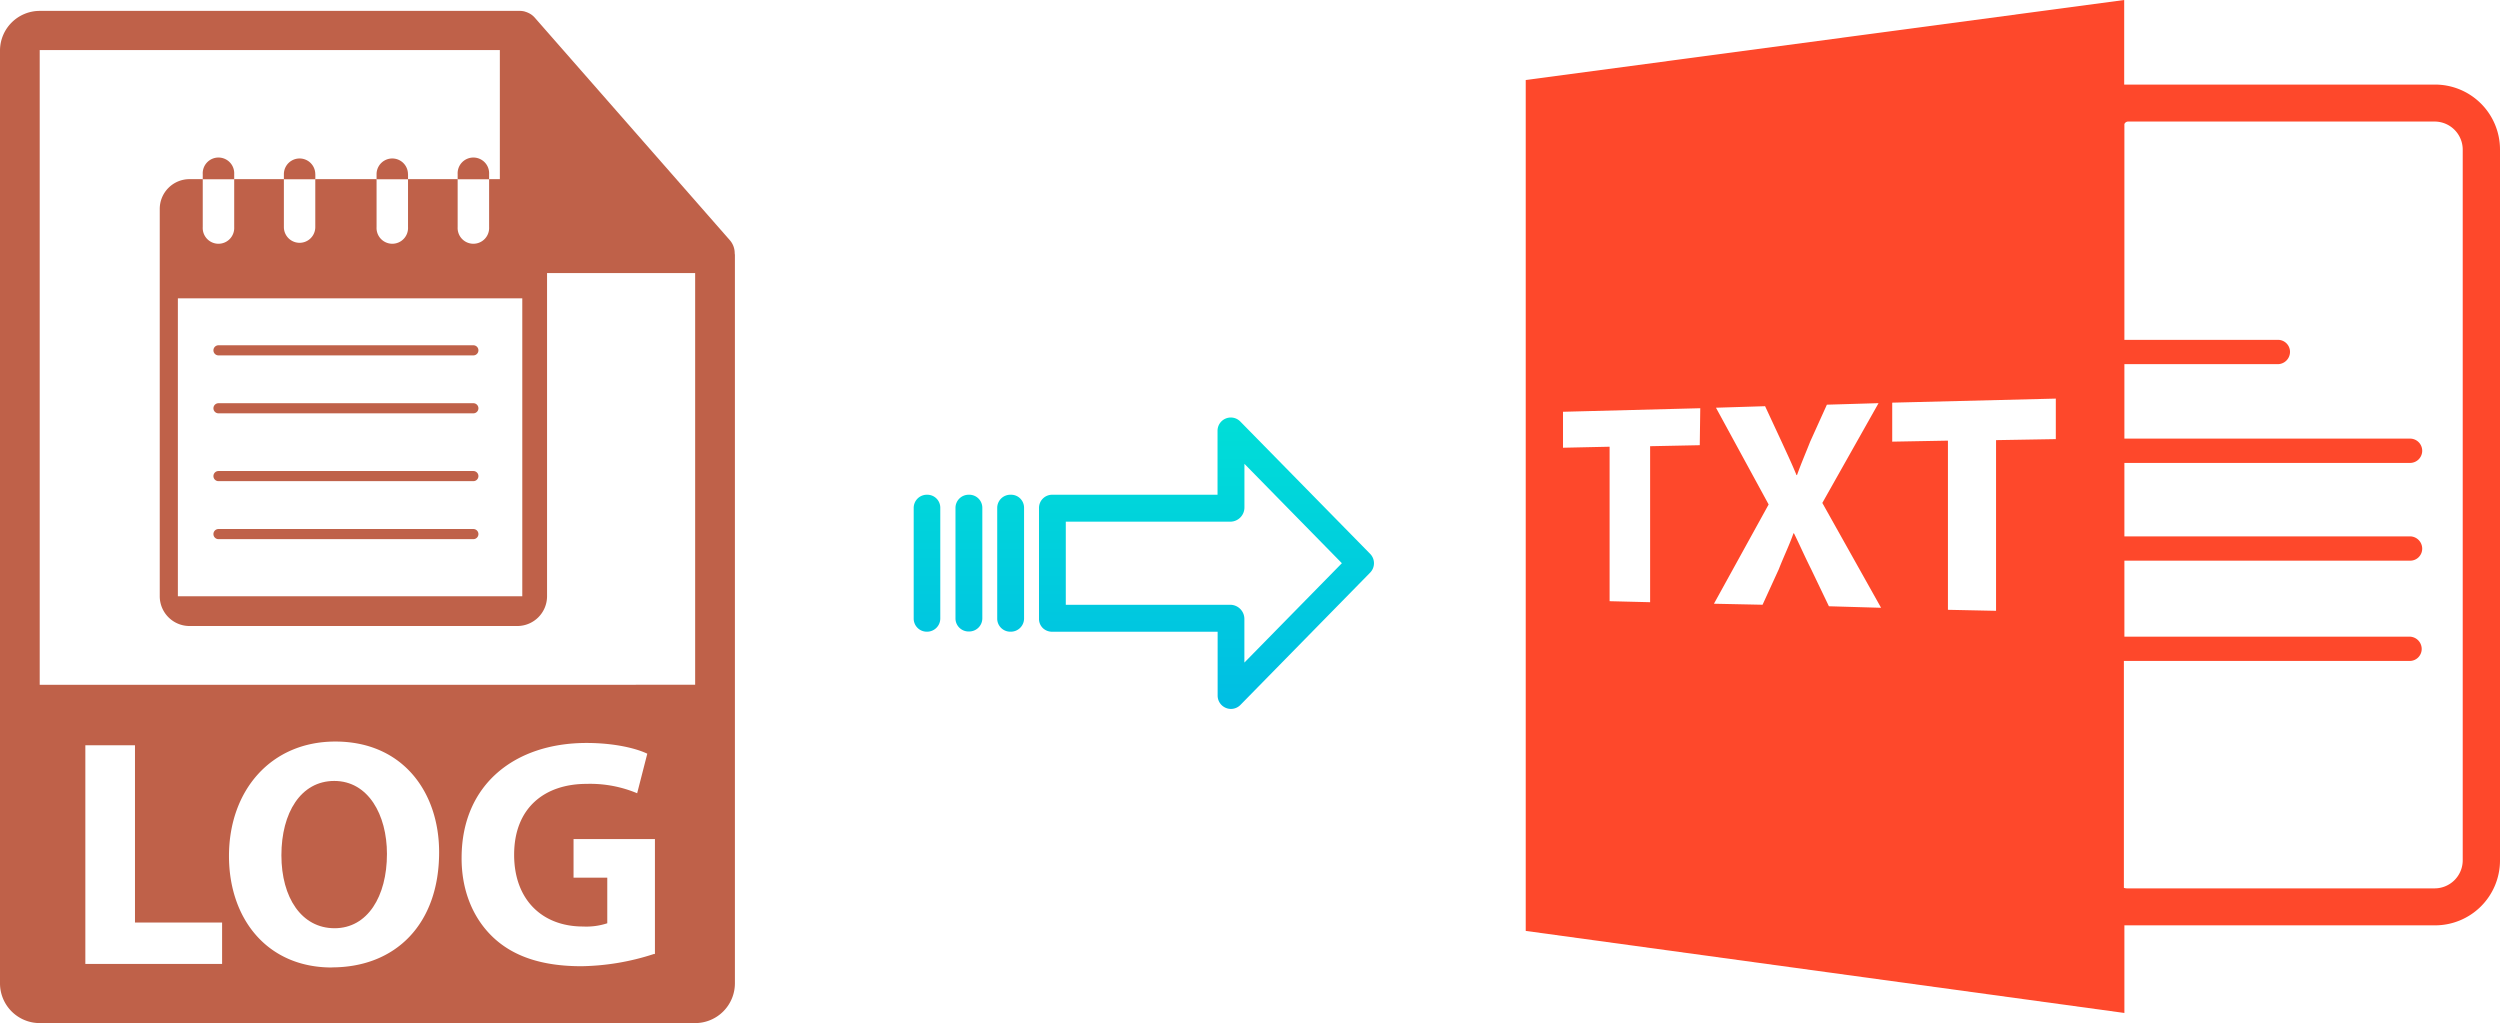
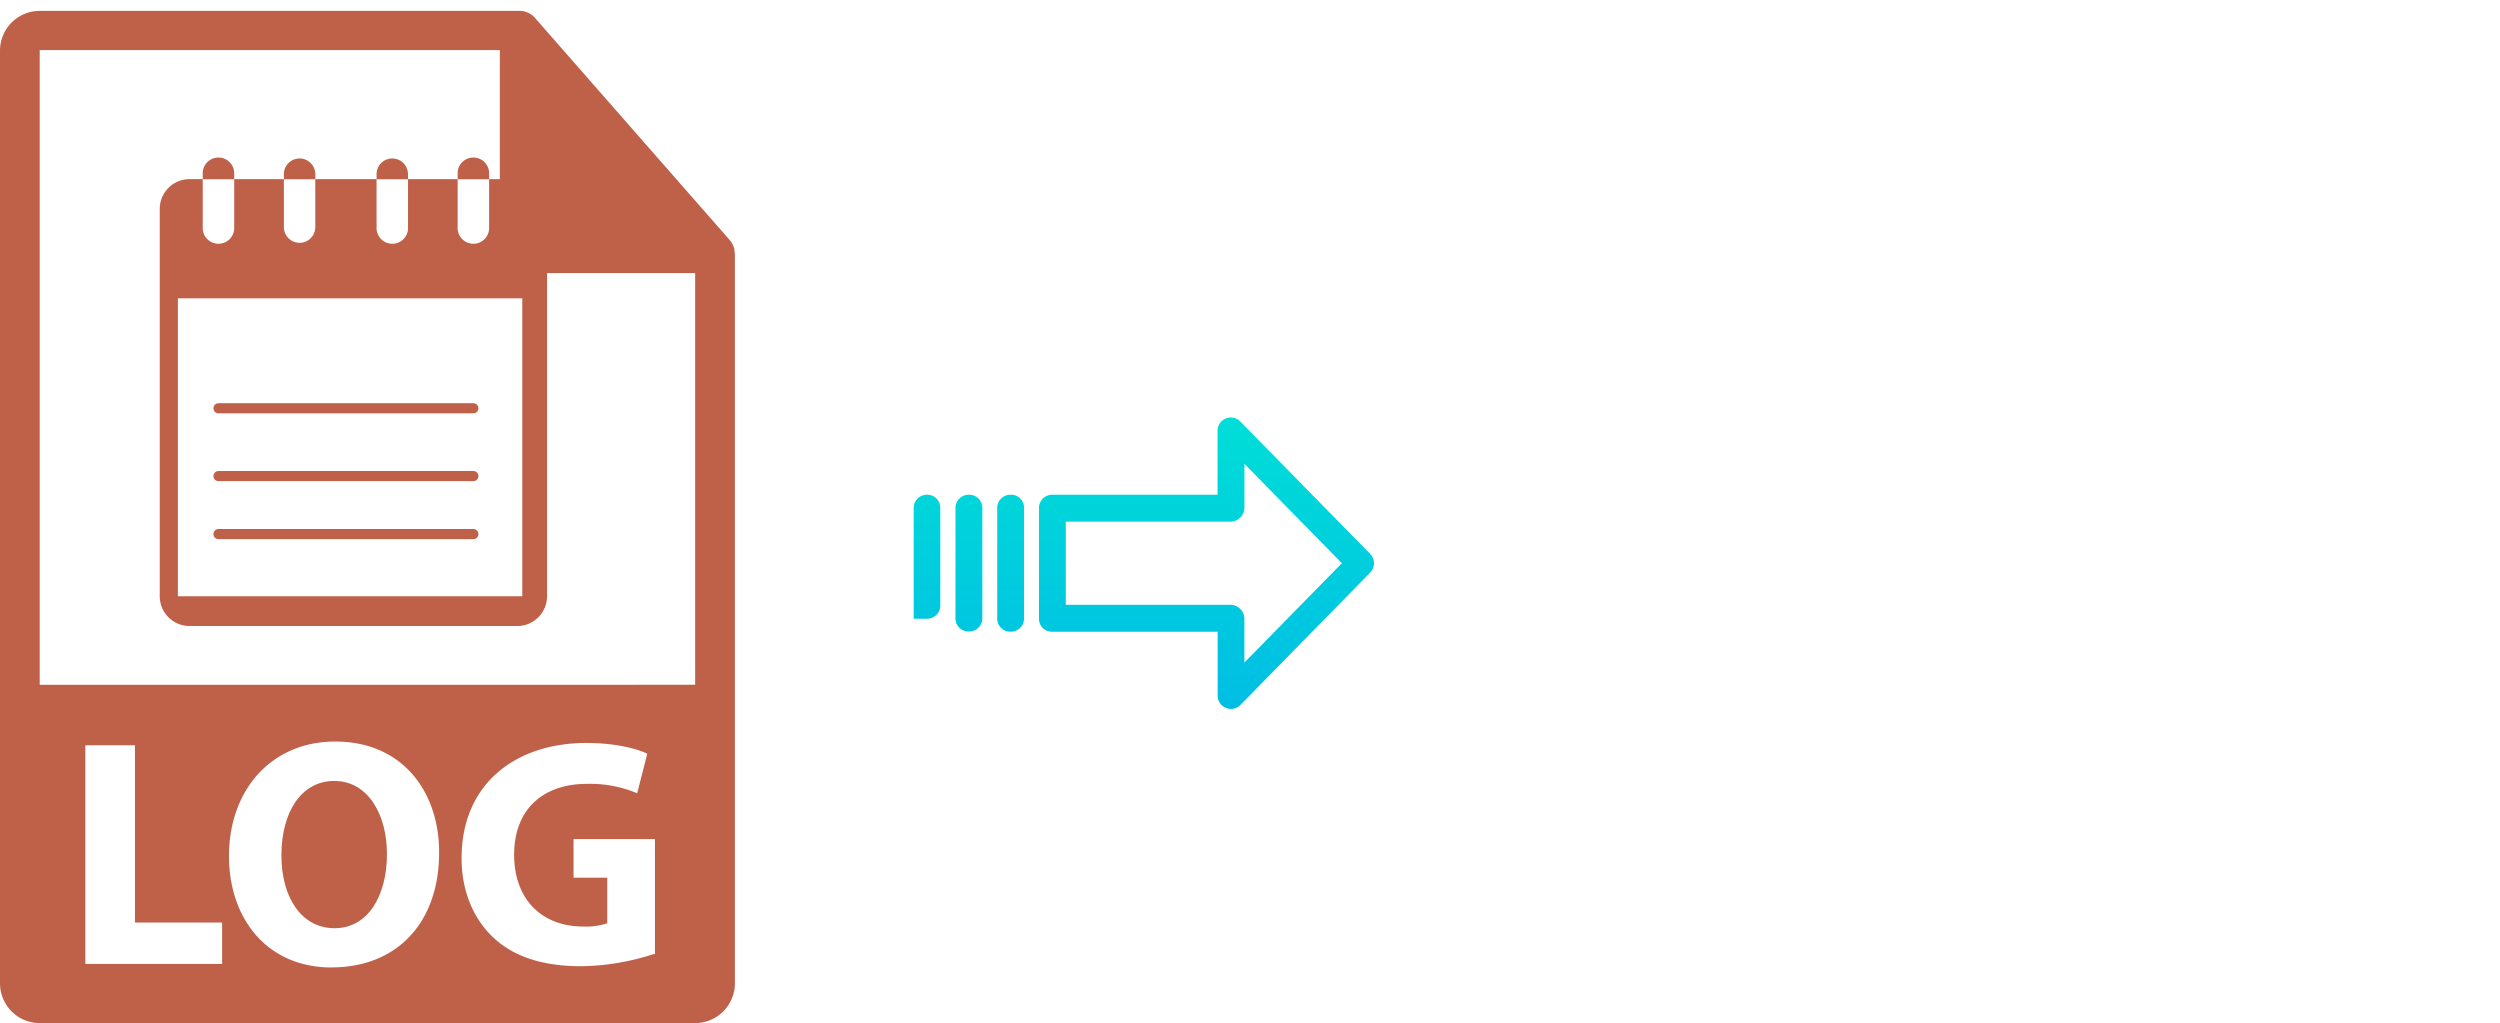
<svg xmlns="http://www.w3.org/2000/svg" xmlns:xlink="http://www.w3.org/1999/xlink" viewBox="0 0 493.6 202.04">
  <defs>
    <style>.cls-1{fill:#fe482b;}.cls-2{fill:url(#linear-gradient);}.cls-3{fill:url(#linear-gradient-2);}.cls-4{fill:url(#linear-gradient-3);}.cls-5{fill:url(#linear-gradient-4);}.cls-6{fill:#bf6149;}</style>
    <linearGradient id="linear-gradient" x1="238.19" y1="137.66" x2="238.19" y2="18.46" gradientTransform="matrix(1, 0, 0, -1, 0, 190.02)" gradientUnits="userSpaceOnUse">
      <stop offset="0" stop-color="#00efd1" />
      <stop offset="1" stop-color="#00acea" />
    </linearGradient>
    <linearGradient id="linear-gradient-2" x1="199.54" y1="137.66" x2="199.54" y2="18.46" xlink:href="#linear-gradient" />
    <linearGradient id="linear-gradient-3" x1="191.29" y1="137.66" x2="191.29" y2="18.46" xlink:href="#linear-gradient" />
    <linearGradient id="linear-gradient-4" x1="183.05" y1="137.66" x2="183.05" y2="18.46" xlink:href="#linear-gradient" />
  </defs>
  <title>log to txt</title>
  <g id="Layer_2" data-name="Layer 2">
    <g id="Layer_15" data-name="Layer 15">
      <g id="Layer_5_Image" data-name="Layer 5 Image">
-         <path class="cls-1" d="M419.44,182.7h61.4a12.82,12.82,0,0,0,12.76-12.8V29.5a12.82,12.82,0,0,0-12.8-12.8H419.4V0L301.24,15.8v168L419.44,200Zm.7-158.7h60.6a5.55,5.55,0,0,1,5.5,5.5V169.9a5.55,5.55,0,0,1-5.5,5.5h-60.6a2.18,2.18,0,0,1-.8-.1V130.5h56.4a2.37,2.37,0,0,0,2.4-2.34v-.06a2.43,2.43,0,0,0-2.4-2.4h-56.3v-15h56.4a2.37,2.37,0,0,0,2.4-2.34v-.06a2.43,2.43,0,0,0-2.4-2.4h-56.4V91.4h56.4a2.4,2.4,0,1,0,0-4.8h-56.4V71.9h30.3a2.43,2.43,0,0,0,2.4-2.4,2.37,2.37,0,0,0-2.34-2.4H419.44V24.5A.79.79,0,0,1,420.14,24ZM335.6,87.9l-9.8.2v30.8l-8-.2V88.2l-9.2.2V81.3l27.1-.7Zm25.5,31.8-3.5-7.3c-1.4-2.8-2.3-4.9-3.4-7.1h-.1c-.8,2.3-1.8,4.3-2.9,7.1l-3.2,7-9.6-.2,10.8-19.6L338.8,80.5l9.7-.3,3.3,7.1c1.1,2.4,2,4.3,2.9,6.5h.1c.9-2.5,1.7-4.3,2.6-6.6l3.3-7.3,10.2-.3L359.8,99.3,371.4,120Zm44.8-33-11.8.2v33.7l-9.5-.2V87l-11,.2V79.5l32.3-.8Z" />
-       </g>
+         </g>
    </g>
    <g id="Layer_3" data-name="Layer 3">
      <path class="cls-2" d="M244.89,83.23a2.62,2.62,0,0,0-4.5,1.86V97.68h-32.6a2.6,2.6,0,0,0-2.65,2.55v0l0,22a2.51,2.51,0,0,0,.78,1.8,2.64,2.64,0,0,0,1.87.7h32.62v12.59a2.63,2.63,0,0,0,1.63,2.45,2.57,2.57,0,0,0,1,.2,2.61,2.61,0,0,0,1.88-.8l25.6-26.11a2.65,2.65,0,0,0,0-3.71Zm.8,47.59v-8.63a2.8,2.8,0,0,0-2.7-2.78H210.43V103H243a2.8,2.8,0,0,0,2.7-2.77V91.58l19.24,19.62Z" />
      <path class="cls-3" d="M199.54,97.68h0a2.6,2.6,0,0,0-2.65,2.55v21.93a2.58,2.58,0,0,0,2.58,2.56h.07a2.61,2.61,0,0,0,2.65-2.55V100.24a2.56,2.56,0,0,0-2.58-2.56Z" />
      <path class="cls-4" d="M191.3,97.68h0a2.6,2.6,0,0,0-2.65,2.55v0l0,21.89a2.58,2.58,0,0,0,2.59,2.56h.06a2.6,2.6,0,0,0,2.65-2.55v0l0-21.89a2.58,2.58,0,0,0-2.58-2.56Z" />
-       <path class="cls-5" d="M183.05,97.68h0a2.6,2.6,0,0,0-2.65,2.55v21.93a2.58,2.58,0,0,0,2.58,2.56H183a2.61,2.61,0,0,0,2.65-2.55V100.24a2.56,2.56,0,0,0-2.58-2.56Z" />
+       <path class="cls-5" d="M183.05,97.68h0a2.6,2.6,0,0,0-2.65,2.55v21.93H183a2.61,2.61,0,0,0,2.65-2.55V100.24a2.56,2.56,0,0,0-2.58-2.56Z" />
      <path class="cls-6" d="M66,154.19c-6.6,0-10.44,6.28-10.44,14.67s4,14.41,10.5,14.41S76.4,177,76.4,168.6C76.4,160.85,72.69,154.19,66,154.19Z" />
      <path class="cls-6" d="M145.06,50a3.89,3.89,0,0,0-.93-2.54l-38.57-44s0,0,0,0a4,4,0,0,0-.77-.66l-.26-.15a4.64,4.64,0,0,0-.77-.32l-.21-.07a4,4,0,0,0-.9-.11H7.84A7.85,7.85,0,0,0,0,9.88V194.19A7.85,7.85,0,0,0,7.84,202H137.25a7.86,7.86,0,0,0,7.85-7.85V50.4C145.1,50.25,145.07,50.11,145.06,50ZM43.85,190.32h-27V147.15h9.8v35H43.85Zm21.66.7c-12.81,0-20.3-9.67-20.3-22,0-12.94,8.26-22.61,21-22.61,13.26,0,20.49,9.93,20.49,21.84C86.71,182.44,78.13,191,65.51,191Zm63.68-2.69a48.11,48.11,0,0,1-14.41,2.44c-7.88,0-13.58-2-17.55-5.83s-6.15-9.36-6.09-15.7c.07-14.35,10.5-22.55,24.66-22.55,5.58,0,9.87,1.09,12,2.12l-2,7.81a24,24,0,0,0-10-1.85c-8.14,0-14.29,4.61-14.29,14,0,8.9,5.58,14.16,13.58,14.16a13.22,13.22,0,0,0,4.81-.64v-9h-6.66v-7.63h16.07v22.74ZM7.84,135.21V9.88H98.69V50a3.93,3.93,0,0,0,3.93,3.92h34.63v81.28Z" />
      <path class="cls-6" d="M102.12,35.37H96.57v9.47a3.11,3.11,0,1,1-6.21,0V35.37h-9.8v9.47a3.11,3.11,0,1,1-6.21,0V35.37H62.25v9.47a3.1,3.1,0,1,1-6.2,0V35.37H46.24v9.47a3.11,3.11,0,1,1-6.21,0V35.37H37.42a5.88,5.88,0,0,0-5.88,5.88v76.47a5.88,5.88,0,0,0,5.88,5.88h64.71a5.88,5.88,0,0,0,5.88-5.88V41.25A5.89,5.89,0,0,0,102.12,35.37Zm1,82.35h-68V58.9h68v58.82Z" />
      <path class="cls-6" d="M46.24,34.39a3.11,3.11,0,1,0-6.21,0v1h6.21v-1Z" />
      <path class="cls-6" d="M62.25,34.39a3.1,3.1,0,1,0-6.2,0v1h6.21v-1Z" />
      <path class="cls-6" d="M80.55,34.39a3.1,3.1,0,1,0-6.2,0v1h6.21v-1Z" />
      <path class="cls-6" d="M96.57,34.39a3.11,3.11,0,1,0-6.21,0v1h6.21v-1Z" />
-       <path class="cls-6" d="M43.14,70.17H93.46a1,1,0,1,0,0-2H43.14a1,1,0,0,0,0,2Z" />
      <path class="cls-6" d="M43.14,81.61H93.46a1,1,0,1,0,0-2H43.14a1,1,0,0,0,0,2Z" />
      <path class="cls-6" d="M43.14,95H93.46a1,1,0,1,0,0-2H43.14a1,1,0,0,0,0,2Z" />
      <path class="cls-6" d="M43.14,106.45H93.46a1,1,0,1,0,0-2H43.14a1,1,0,0,0,0,2Z" />
    </g>
  </g>
</svg>